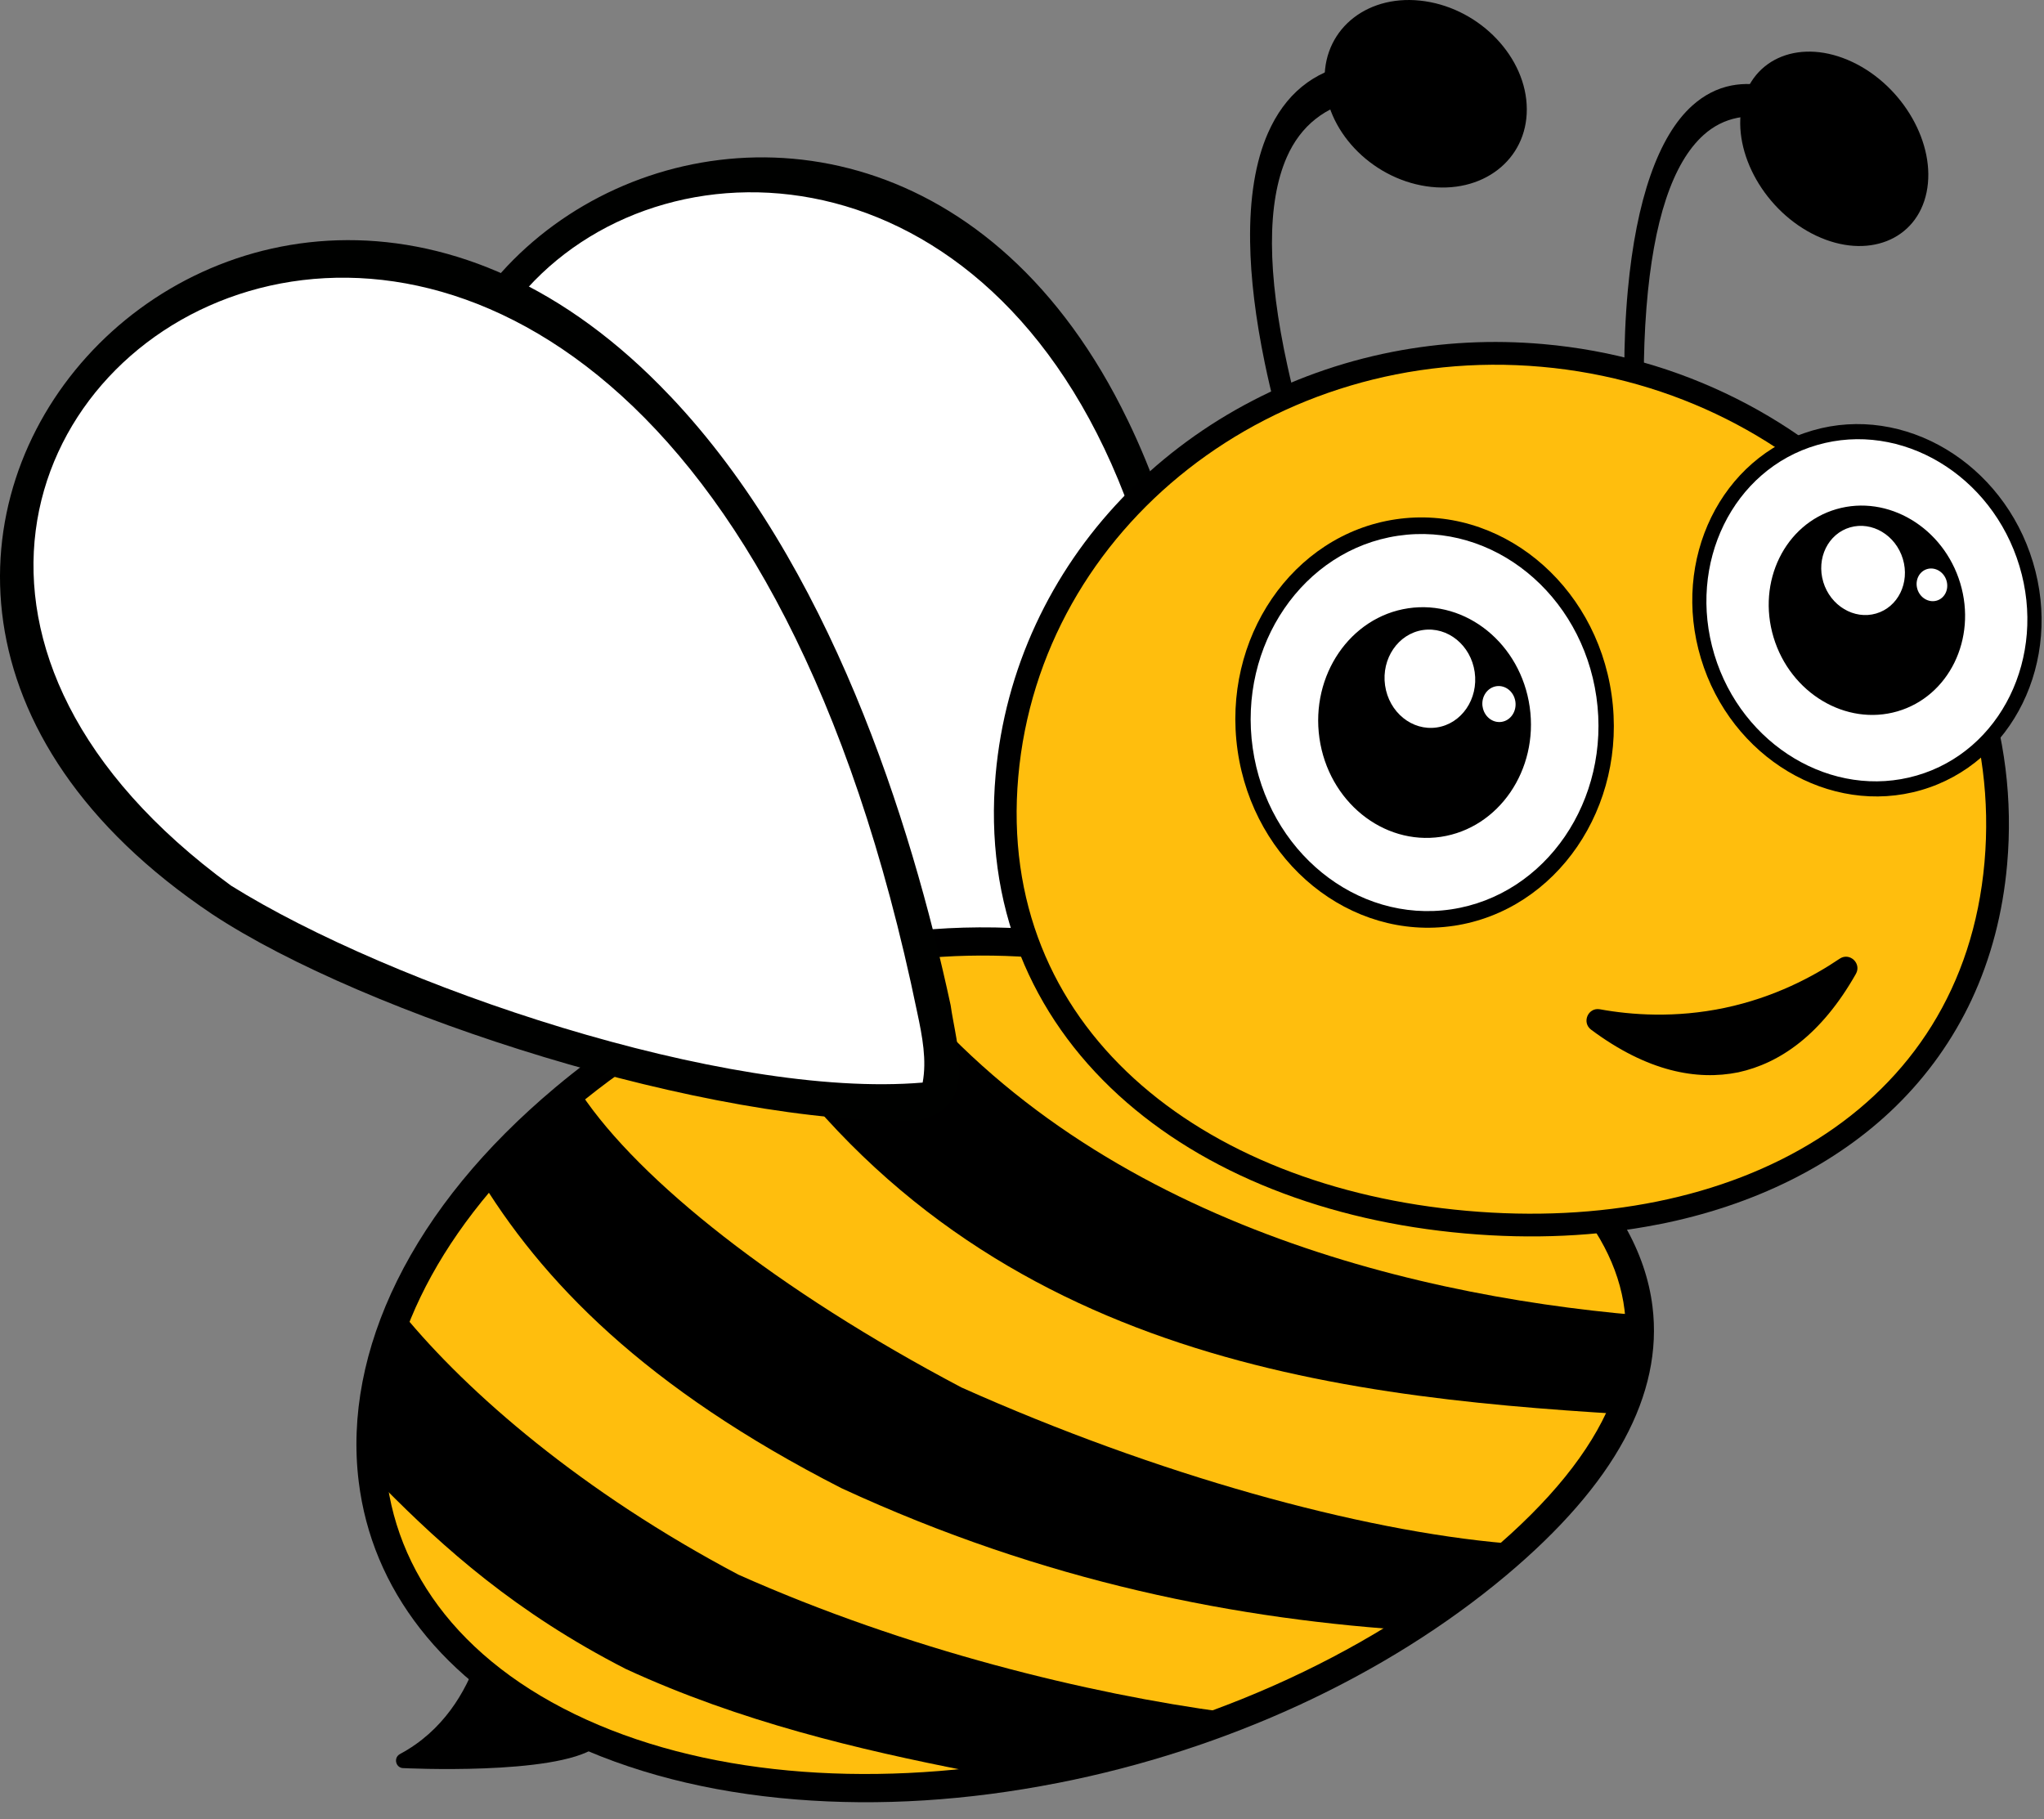
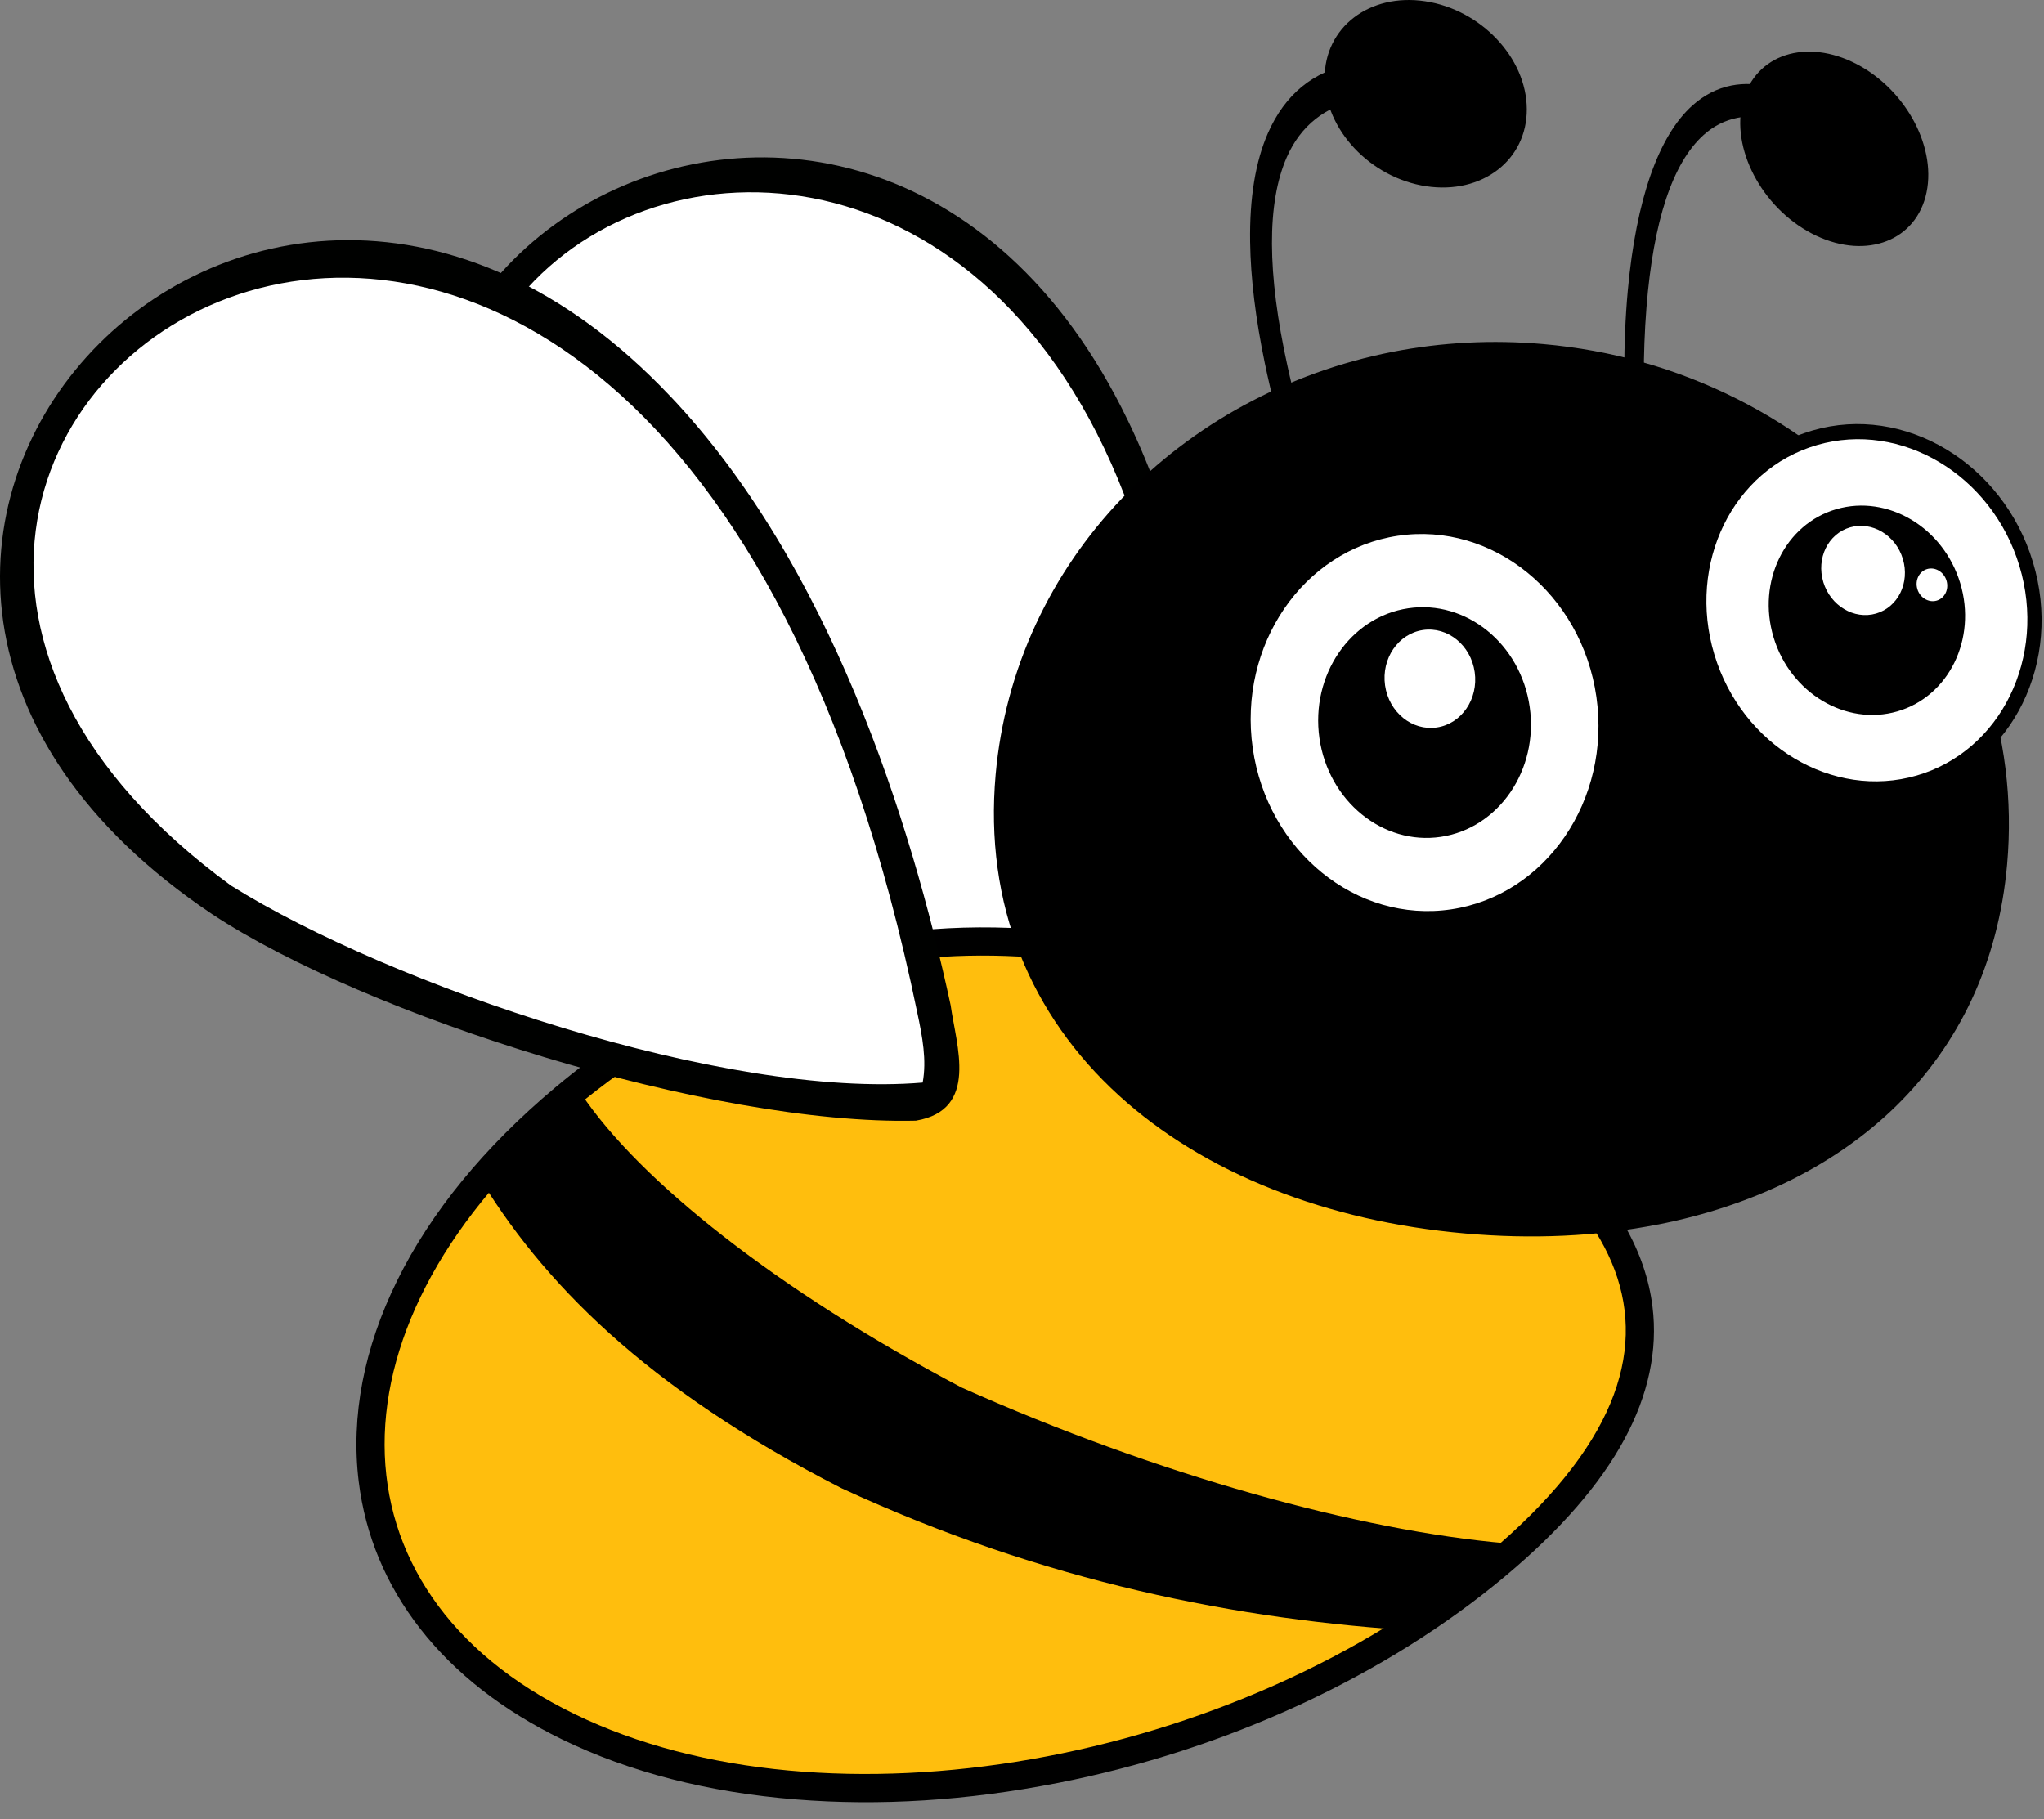
<svg xmlns="http://www.w3.org/2000/svg" width="91" height="81" viewBox="0 0 91 81" fill="none">
  <rect x="0" y="0" width="91" height="81" fill="#808080" stroke="none" />
  <path d="M50.967 52.016C51.644 52.105 52.122 52 52.322 51.635C52.88 50.615 53.028 49.427 53.14 48.269C58.85 -28.256 -23.608 21.213 50.967 52.014V52.016Z" fill="white" />
  <path d="M50.204 18.701C54.708 27.983 54.698 39.943 53.897 48.342C53.59 50.125 53.703 53.174 50.866 52.771C42.08 50.198 28.932 40.868 23.794 34.505C6.273 12.5 38.358 -5.823 50.204 18.703V18.701ZM24.978 33.546C30.389 39.915 43.042 49.286 51.666 51.246C52.142 50.362 52.276 49.299 52.381 48.197C58.466 -9.975 4.499 5.559 24.978 33.546Z" fill="#000100" />
  <path d="M73.224 18.701C73.185 17.845 73.128 15.864 73.302 13.688C73.609 9.832 74.465 7.248 75.847 6.008C76.287 5.612 76.794 5.356 77.355 5.245C78.329 5.054 79.468 5.306 80.746 5.994L81.066 4.773C79.555 3.91 78.216 3.586 77.081 3.808C76.447 3.933 75.862 4.234 75.341 4.702C73.836 6.053 72.846 8.888 72.474 12.898C72.237 15.455 72.32 17.794 72.367 18.673L73.226 18.7L73.224 18.701Z" fill="black" />
  <path d="M85.772 8.564C86.214 6.426 84.732 3.827 82.463 2.757C80.194 1.688 77.996 2.552 77.553 4.689C77.111 6.827 78.593 9.427 80.862 10.496C83.131 11.565 85.33 10.701 85.772 8.564Z" fill="black" />
  <path d="M58.88 21.736C58.614 20.995 57.878 18.841 57.322 16.309C56.407 12.156 56.398 9.022 57.29 6.995C57.909 5.592 59.003 4.726 60.54 4.425C60.964 4.342 61.426 4.302 61.917 4.306L61.827 2.708C61.248 2.695 60.705 2.738 60.208 2.835C59.338 3.006 58.58 3.352 57.959 3.861C57.334 4.373 56.827 5.067 56.45 5.924C55.895 7.187 55.626 8.82 55.656 10.776C55.678 12.373 55.899 14.185 56.309 16.164C56.877 18.906 57.668 21.256 57.998 22.185L58.881 21.738L58.88 21.736Z" fill="black" />
  <path d="M67.974 4.851C67.962 2.576 65.936 0.429 63.449 0.056C60.964 -0.318 58.959 1.223 58.973 3.499C58.987 5.773 61.012 7.92 63.498 8.294C65.984 8.667 67.989 7.127 67.974 4.851Z" fill="black" />
-   <path d="M17.811 78.095C21.658 76.037 21.81 71.139 21.81 71.139C23.107 70.08 23.966 71.638 24.876 73.681C25.786 75.723 27.893 76.846 26.517 77.8C24.695 79.061 17.973 78.725 17.973 78.725C17.621 78.735 17.498 78.262 17.809 78.097L17.811 78.095Z" fill="black" />
  <path d="M47.08 79.389C54.617 77.91 61.71 74.627 67.052 70.147C69.466 68.123 71.237 66.087 72.314 64.092C73.387 62.109 73.811 60.119 73.57 58.175C73.271 55.743 71.933 53.393 69.593 51.192C67.576 49.294 64.761 47.461 61.23 45.744C53.014 41.751 45.248 40.434 38.147 41.829C33.322 42.776 28.802 44.996 24.711 48.427C21.555 51.075 19.189 53.966 17.68 57.021C16.944 58.512 16.426 60.027 16.138 61.525C15.848 63.031 15.792 64.525 15.97 65.966C16.265 68.362 17.187 70.567 18.71 72.519C20.26 74.504 22.385 76.162 25.026 77.446C28.029 78.906 31.529 79.805 35.427 80.119C39.157 80.421 43.076 80.174 47.077 79.388L47.08 79.389Z" fill="black" />
  <path d="M60.683 46.873C49.435 41.407 36.732 39.981 25.517 49.388C14.302 58.794 14.328 70.849 25.575 76.316C36.821 81.783 55.031 78.589 66.246 69.183C77.461 59.777 71.929 52.338 60.683 46.873Z" fill="#FFBE0D" />
-   <path d="M32.763 44.504C42.723 60.264 58.862 62.152 72.257 62.965L72.945 58.559C62.165 57.631 47.774 53.965 39.386 42.702L32.763 44.505V44.504Z" fill="black" />
  <path d="M67.074 68.716C60.524 68.153 51.515 65.671 42.807 61.777C34.612 57.456 28.464 52.57 25.87 48.691L21.212 52.214C24.099 57.048 28.732 61.802 37.463 66.261C46.516 70.448 55.127 72.128 63.193 72.617L67.076 68.716H67.074Z" fill="black" />
-   <path d="M54.598 76.241C48.462 75.421 40.372 73.456 32.874 70.111C25.912 66.432 20.835 62.03 17.938 58.5C16.758 61.242 16.697 63.684 17.083 66.218C19.739 68.902 22.958 71.803 27.866 74.312C32.966 76.667 38.274 77.907 43.093 78.854C47.05 78.414 50.748 77.714 54.599 76.24L54.598 76.241Z" fill="black" />
  <path d="M73.816 54.521C78.083 53.683 81.748 51.859 84.415 49.246C85.82 47.87 86.951 46.277 87.778 44.512C88.635 42.679 89.168 40.651 89.359 38.482C89.612 35.617 89.26 32.785 88.31 30.063C87.395 27.441 85.968 25.032 84.066 22.906C82.17 20.785 79.897 19.05 77.312 17.751C74.638 16.407 71.746 15.589 68.715 15.321C66.45 15.12 64.185 15.237 61.985 15.668C59.661 16.125 57.439 16.925 55.382 18.043C53.349 19.149 51.522 20.544 49.952 22.188C48.361 23.852 47.073 25.735 46.122 27.782C45.137 29.901 44.533 32.158 44.326 34.492C44.073 37.353 44.444 40.056 45.428 42.525C46.365 44.873 47.84 46.975 49.812 48.774C51.703 50.497 54.006 51.903 56.66 52.952C59.27 53.985 62.148 54.647 65.214 54.918C68.217 55.184 71.112 55.051 73.815 54.519L73.816 54.521Z" fill="black" />
-   <path d="M45.334 34.583C46.318 23.45 56.746 15.278 68.626 16.331C80.505 17.384 89.336 27.262 88.351 38.393C87.368 49.526 77.182 54.965 65.303 53.911C53.423 52.859 44.349 45.714 45.334 34.583Z" fill="#FFBE0D" />
  <path d="M76.788 44.874C74.585 45.338 72.62 45.191 71.23 44.938C70.701 44.842 70.409 45.526 70.838 45.847C73.349 47.717 75.549 48.117 77.392 47.744C79.23 47.342 81.081 46.086 82.625 43.362C82.89 42.894 82.346 42.386 81.901 42.687C80.729 43.481 78.992 44.409 76.788 44.874Z" fill="black" />
  <path d="M64.715 41.222C60.123 41.905 55.81 38.402 55.098 33.413C54.386 28.423 57.542 23.806 62.132 23.123C66.724 22.439 71.037 25.943 71.749 30.933C72.462 35.923 69.305 40.54 64.715 41.223V41.222Z" fill="black" />
  <path d="M64.609 40.488C60.392 41.116 56.427 37.897 55.772 33.311C55.118 28.725 58.017 24.483 62.236 23.855C66.456 23.227 70.419 26.447 71.073 31.032C71.728 35.618 68.828 39.86 64.609 40.488Z" fill="white" />
  <path d="M64.148 37.26C61.567 37.643 59.143 35.673 58.742 32.868C58.342 30.063 60.116 27.466 62.696 27.083C65.277 26.698 67.703 28.669 68.103 31.475C68.504 34.28 66.728 36.875 64.147 37.26H64.148Z" fill="black" />
  <path d="M61.664 30.519C61.494 29.321 62.249 28.217 63.35 28.052C64.452 27.889 65.483 28.727 65.654 29.923C65.825 31.121 65.071 32.225 63.969 32.389C62.867 32.553 61.836 31.715 61.664 30.517V30.519Z" fill="white" />
-   <path d="M66.003 31.457C65.94 31.018 66.218 30.614 66.621 30.553C67.025 30.493 67.403 30.8 67.466 31.239C67.528 31.677 67.252 32.082 66.85 32.141C66.446 32.202 66.067 31.895 66.005 31.455L66.003 31.457Z" fill="white" />
  <path d="M85.533 35.178C81.457 36.361 77.057 33.733 75.727 29.318C74.394 24.904 76.625 20.349 80.701 19.165C84.777 17.983 89.175 20.611 90.507 25.026C91.84 29.441 89.608 33.995 85.533 35.178Z" fill="black" />
  <path d="M85.335 34.529C81.591 35.615 77.549 33.201 76.324 29.144C75.1 25.087 77.15 20.902 80.894 19.816C84.64 18.728 88.682 21.144 89.906 25.201C91.13 29.257 89.08 33.443 85.335 34.529Z" fill="white" />
  <path d="M84.473 31.673C82.183 32.338 79.709 30.86 78.96 28.378C78.212 25.895 79.466 23.335 81.756 22.67C84.048 22.005 86.522 23.483 87.271 25.966C88.019 28.448 86.765 31.008 84.473 31.673Z" fill="black" />
  <path d="M81.174 25.913C80.855 24.854 81.389 23.765 82.367 23.481C83.345 23.198 84.397 23.826 84.716 24.885C85.036 25.945 84.502 27.034 83.524 27.317C82.546 27.601 81.494 26.973 81.173 25.913H81.174Z" fill="white" />
  <path d="M85.362 26.227C85.245 25.84 85.441 25.441 85.799 25.336C86.157 25.233 86.543 25.464 86.659 25.851C86.776 26.239 86.581 26.639 86.224 26.742C85.865 26.847 85.479 26.616 85.362 26.229V26.227Z" fill="white" />
  <path d="M40.643 49.146C41.316 49.026 41.74 48.781 41.82 48.372C42.043 47.231 41.826 46.054 41.58 44.917C23.855 -29.741 -39.748 42.422 40.643 49.146Z" fill="white" />
  <path d="M29.831 17.63C36.933 25.109 40.544 36.509 42.323 44.757C42.57 46.547 43.602 49.42 40.776 49.897C31.625 50.111 16.27 45.209 9.448 40.704C-13.91 25.052 11.119 -2.146 29.831 17.632V17.63ZM10.284 39.431C17.37 43.859 32.264 48.949 41.077 48.201C41.262 47.214 41.068 46.16 40.835 45.078C29.023 -12.205 -17.704 18.976 10.284 39.431Z" fill="#000100" />
</svg>